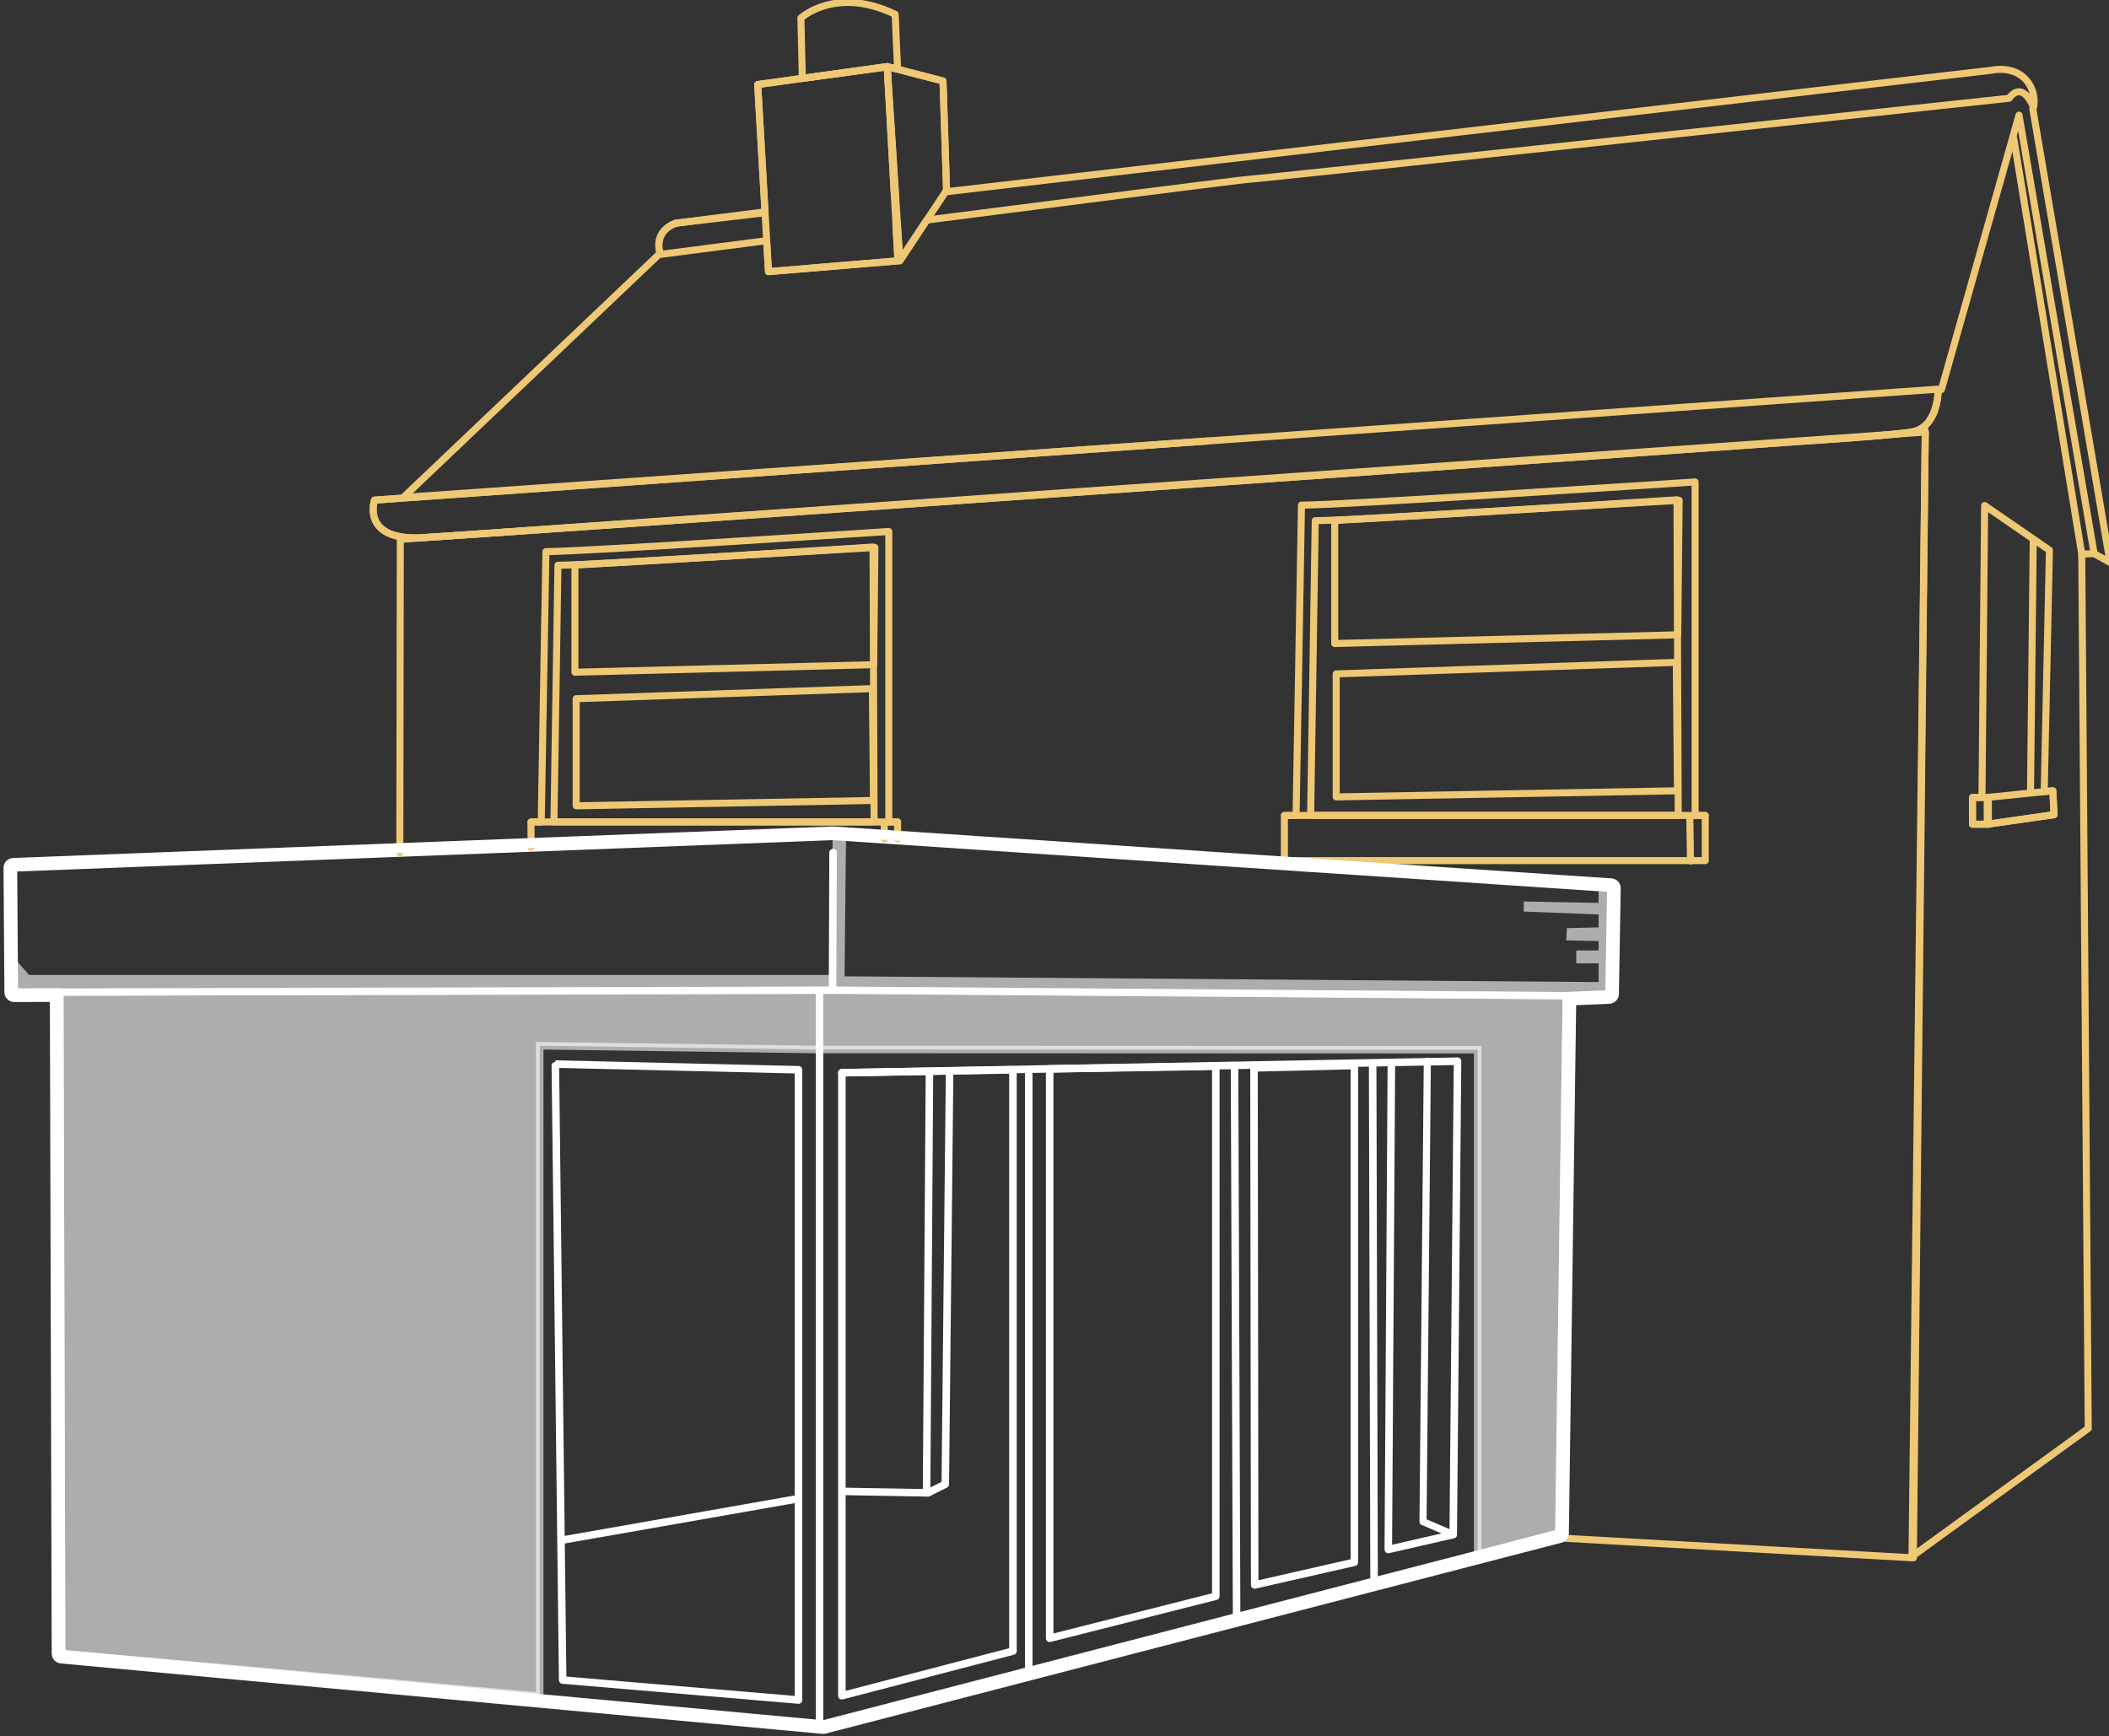
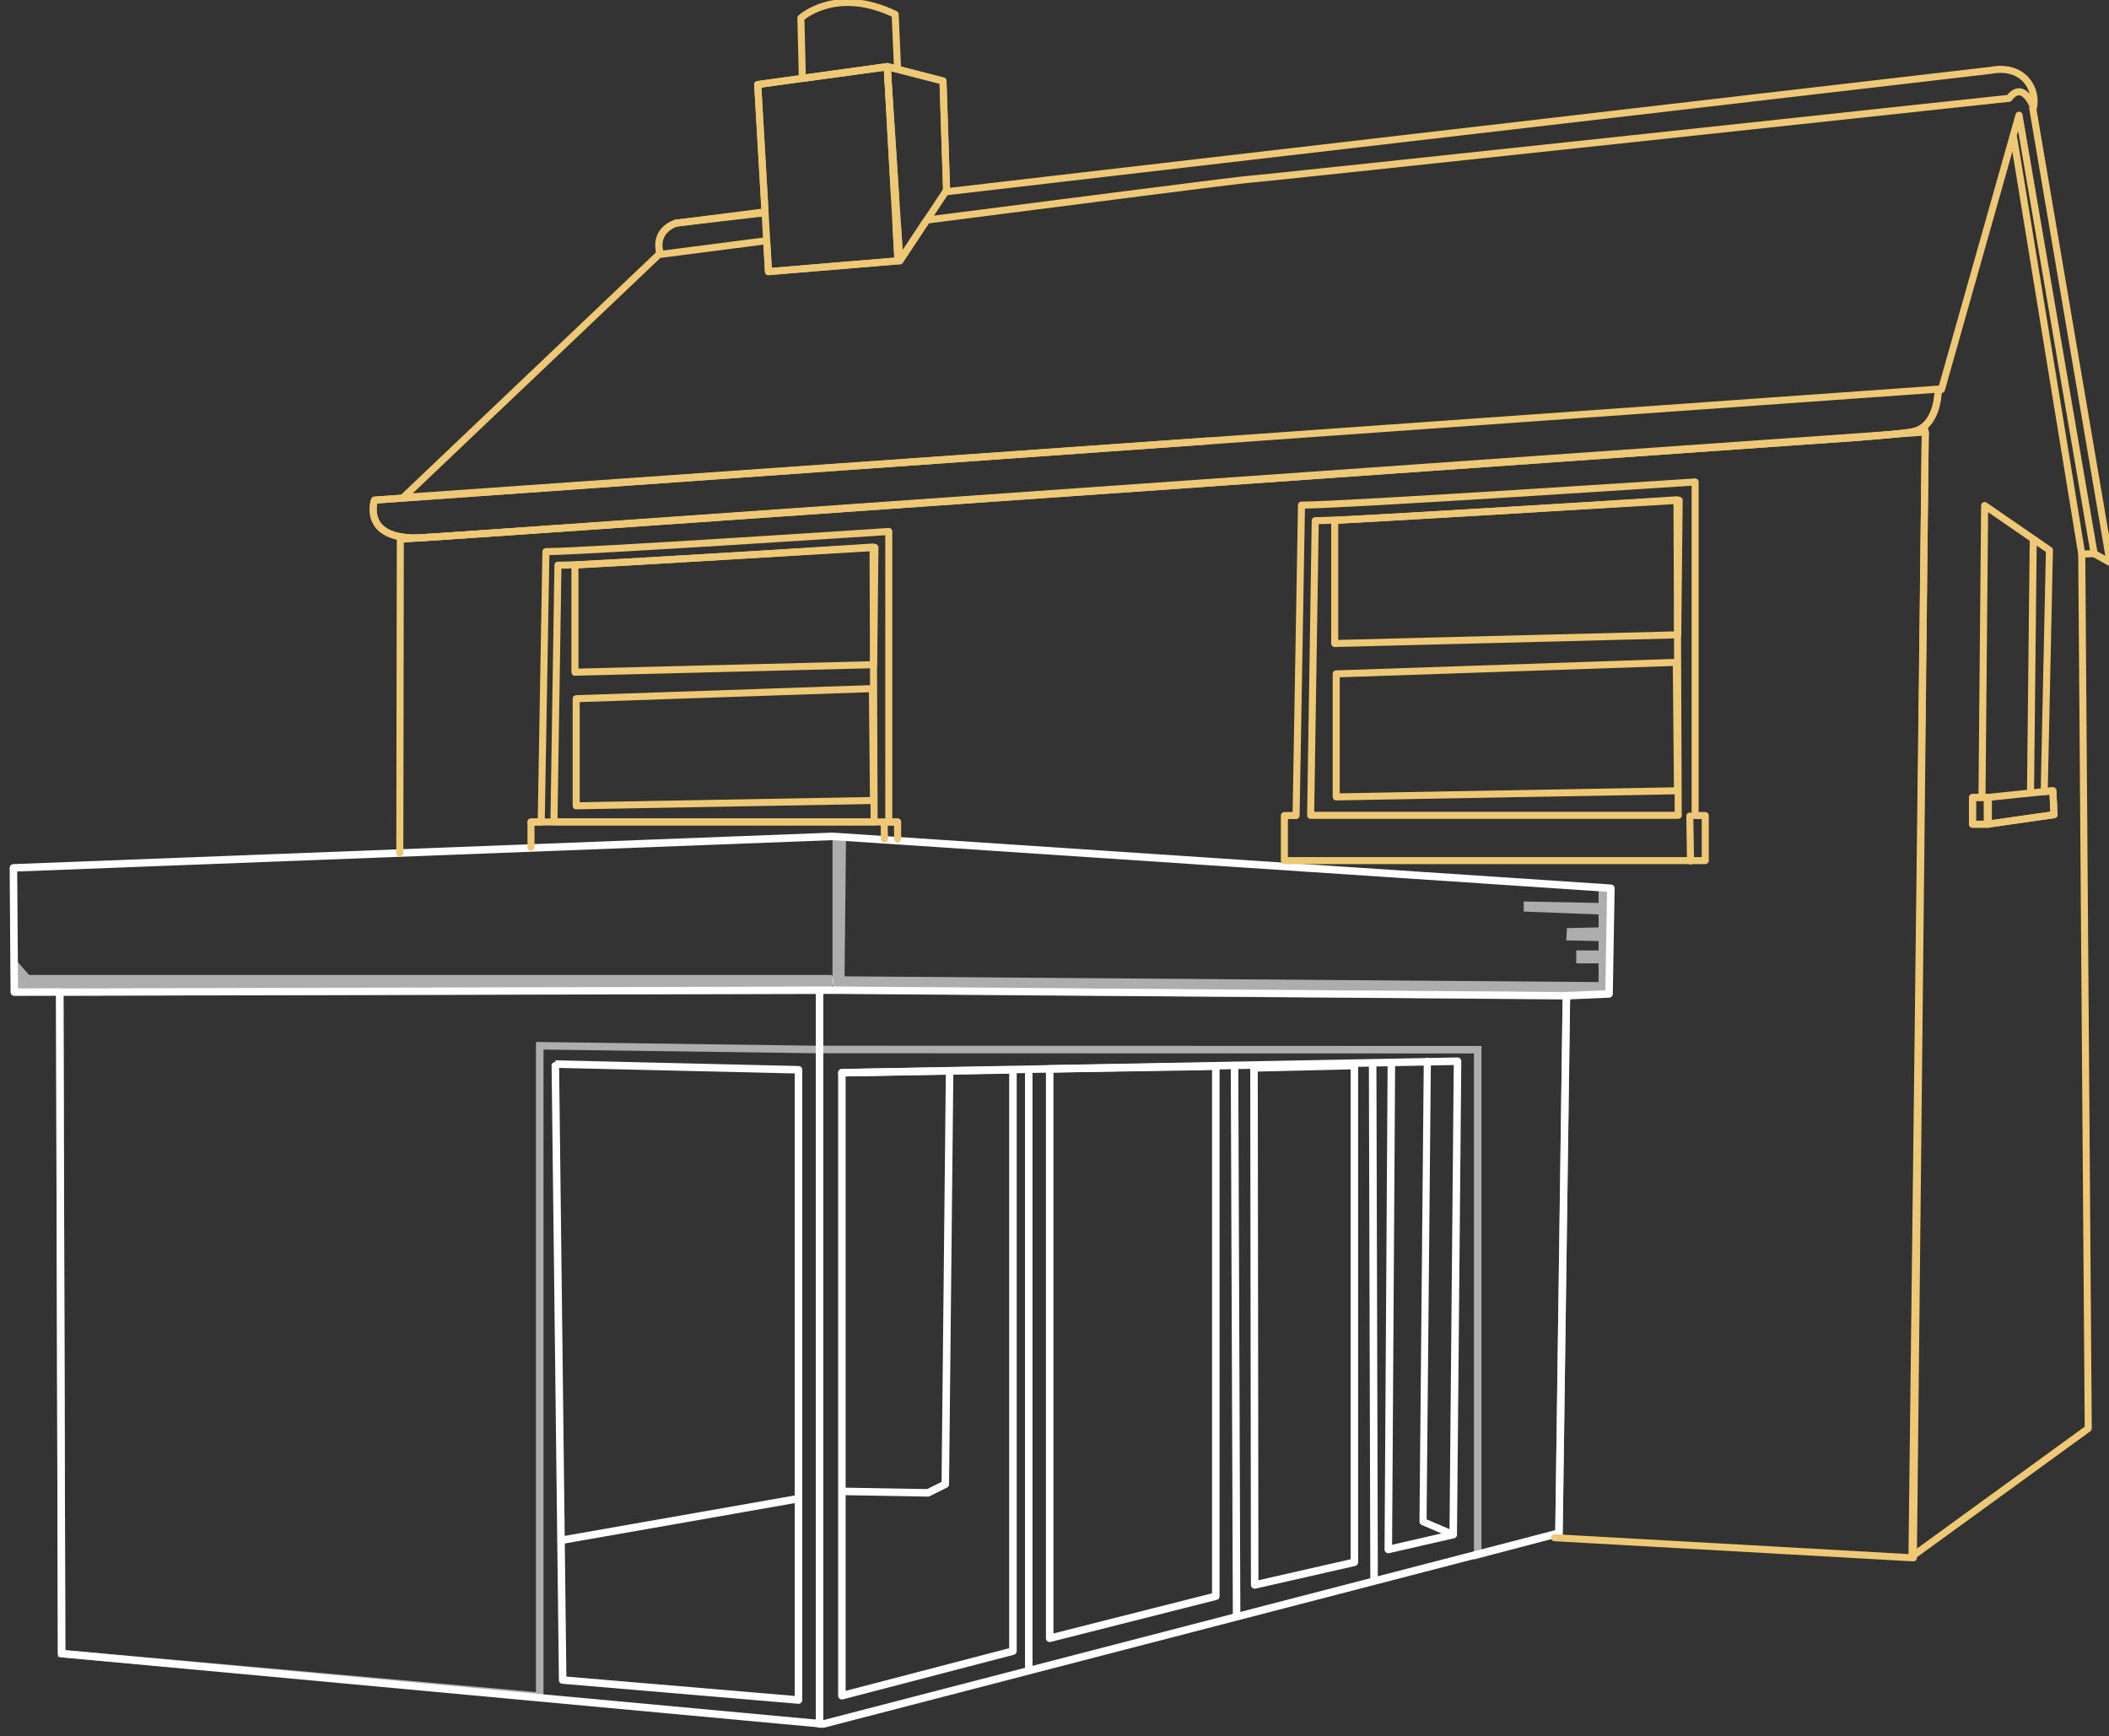
<svg xmlns="http://www.w3.org/2000/svg" width="300" height="247" viewBox="0 0 300 247" fill="none">
  <rect x="0" y="0" width="300" height="247" fill="#333333" stroke="none" />
  <g clip-path="url(#clip0_467_15188)">
    <path opacity="0.6" d="M2.226 136.516L4.135 138.7H118.333C118.333 138.7 118.861 139.651 118.333 140.256V140.672L2.289 140.954L2.219 136.516H2.226Z" fill="white" />
-     <path opacity="0.6" d="M222.816 141.651L118.424 140.862L116.318 140.869L8.496 141.123L8.764 235.236L76.775 241.294V148.767L115.79 149.295L210.198 149.33V221.174L221.759 218.103L222.816 141.651Z" fill="white" />
    <path d="M1.909 123.462L118.425 118.981L229.142 126.364L228.882 141.391L222.816 141.651L221.759 218.103L117.107 245.254L8.764 235.236L8.496 141.123L2.036 141.137L1.909 123.462Z" stroke="white" stroke-width="1.07" stroke-linecap="round" stroke-linejoin="round" />
-     <path d="M118.425 140.862L118.502 121.285" stroke="white" stroke-width="1.07" stroke-linecap="round" stroke-linejoin="round" />
    <path d="M116.579 141.123V245.254" stroke="white" stroke-width="1.07" stroke-linecap="round" stroke-linejoin="round" />
    <path opacity="0.6" d="M222.816 141.651L118.424 140.862L116.318 140.869L8.496 141.123L8.764 235.236L76.775 241.294V148.767L115.79 149.295L210.198 149.33V221.174L221.759 218.103L222.816 141.651Z" stroke="white" stroke-width="1.07" stroke-miterlimit="10" />
    <path d="M78.994 151.373L113.585 152.184V241.844L80.037 238.998C80.037 238.998 78.994 151.169 78.994 151.373Z" stroke="white" stroke-width="1.07" stroke-linecap="round" stroke-linejoin="round" />
    <path d="M119.756 152.606L144.089 152.19V234.883L119.756 241.231V152.606Z" stroke="white" stroke-width="1.07" stroke-linecap="round" stroke-linejoin="round" />
    <path d="M146.336 152.205V237.547" stroke="white" stroke-width="1.07" stroke-linecap="round" stroke-linejoin="round" />
    <path d="M149.316 152.057L172.945 151.684V227.078L149.316 233.059V152.057Z" stroke="white" stroke-width="1.07" stroke-linecap="round" stroke-linejoin="round" />
    <path d="M175.608 151.585L175.904 229.974" stroke="white" stroke-width="1.07" stroke-linecap="round" stroke-linejoin="round" />
    <path d="M178.377 151.916L192.657 151.578V222.245L178.475 225.472L178.377 151.916Z" stroke="white" stroke-width="1.07" stroke-linecap="round" stroke-linejoin="round" />
    <path d="M195.256 151.374L195.46 224.859" stroke="white" stroke-width="1.07" stroke-linecap="round" stroke-linejoin="round" />
    <path d="M197.919 151.373L197.482 220.428L206.718 218.307L207.331 150.965L119.756 152.606" stroke="white" stroke-width="1.07" stroke-linecap="round" stroke-linejoin="round" />
    <path d="M203.034 150.965L202.421 216.468L206.718 218.307" stroke="white" stroke-width="1.01" stroke-linecap="round" stroke-linejoin="round" />
    <path d="M79.811 219.124L113.585 213.192" stroke="white" stroke-width="1.07" stroke-linecap="round" stroke-linejoin="round" />
    <path d="M120.136 212.164L132.007 212.368L134.466 211.142L135.079 152.395" stroke="white" stroke-width="1.07" stroke-linecap="round" stroke-linejoin="round" />
-     <path d="M132.211 152.811L131.803 212.164" stroke="white" stroke-width="1.07" stroke-linecap="round" stroke-linejoin="round" />
    <path opacity="0.6" d="M227.395 126.611V128.449L216.75 128.245V129.675L227.395 130.091V131.929L222.893 132.035L222.788 133.775L227.395 133.874V135.205H224.218V137.044H227.395V139.707L120.136 138.89L120.341 119.446L118.425 118.981V140.862L228.882 141.391L229.142 126.364L227.395 126.611Z" fill="white" />
    <path d="M8.517 141.151L118.425 140.862L222.816 141.651" stroke="white" stroke-miterlimit="10" />
    <path d="M114.134 11.159L113.923 2.564C113.923 2.564 118.89 -2.05 127.336 2.043L127.674 9.785L126.202 9.524L114.134 11.159Z" stroke="#EFC875" stroke-linecap="round" stroke-linejoin="round" />
    <path d="M221.132 218.751L272.172 221.618L273.863 61.459L56.944 76.726L56.873 121.327" stroke="#EFC875" stroke-linecap="round" stroke-linejoin="round" />
    <path d="M286.46 19.718L296.125 78.825L297.048 203.21L271.975 221.421L273.863 61.706C273.969 61.6 273.652 61.016 273.8 60.691" stroke="#EFC875" stroke-linecap="round" stroke-linejoin="round" />
    <path d="M96.184 31.744C96.184 31.744 92.986 32.632 93.873 36.006L93.901 36.035L57.367 70.766L171.881 62.728L53.273 71.146C53.273 71.146 51.385 76.669 59.417 76.522C62.566 76.465 257.526 62.692 257.526 62.692C257.526 62.692 269.517 61.939 272.074 61.424C275.54 60.734 275.695 56.105 275.702 55.443L276.167 55.408L287.199 16.379L297.886 78.755L300.148 80.016L289.151 15.414" stroke="#EFC875" stroke-linecap="round" stroke-linejoin="round" />
    <path d="M292.187 115.895L292.011 112.493L290.785 112.619L291.525 78.261L282.31 71.914C282.31 71.914 281.986 106.638 281.93 113.444H280.577V117.255H282.832V117.234L292.18 115.895H292.187Z" stroke="#EFC875" stroke-linecap="round" stroke-linejoin="round" />
    <path d="M289.221 76.902L288.834 112.774" stroke="#EFC875" stroke-linecap="round" stroke-linejoin="round" />
    <path d="M282.677 115.078V117.255L292.187 115.895L292.011 112.493L282.677 113.444V115.078Z" stroke="#EFC875" stroke-linecap="round" stroke-linejoin="round" />
    <path d="M282.839 113.444H280.584V117.255H282.839V113.444Z" stroke="#EFC875" stroke-linecap="round" stroke-linejoin="round" />
    <path d="M187.091 74.07C192.643 74.07 238.547 71.097 238.547 71.097L238.724 115.987H186.436L187.091 74.07Z" stroke="#EFC875" stroke-linecap="round" stroke-linejoin="round" />
    <path d="M238.653 90.308L189.86 91.548V74.048L238.857 71.167L238.653 90.308Z" stroke="#EFC875" stroke-linecap="round" stroke-linejoin="round" />
    <path d="M238.618 112.493L190.072 113.366V95.867L238.449 94.225L238.618 112.493Z" stroke="#EFC875" stroke-linecap="round" stroke-linejoin="round" />
    <path d="M241.126 116.015V68.561C241.126 68.561 191.17 71.858 185.133 71.858L184.365 116.015H182.702V122.426H242.57V116.015H241.126Z" stroke="#EFC875" stroke-linecap="round" stroke-linejoin="round" />
-     <path d="M242.563 116.001H182.695" stroke="#EFC875" stroke-linecap="round" stroke-linejoin="round" />
    <path d="M240.372 116.092L240.47 122.475" stroke="#EFC875" stroke-linecap="round" stroke-linejoin="round" />
    <path d="M79.368 80.41C84.201 80.41 124.187 77.817 124.187 77.817L124.342 116.917H78.797L79.368 80.403V80.41Z" stroke="#EFC875" stroke-linecap="round" stroke-linejoin="round" />
    <path d="M124.279 94.556L81.784 95.627V80.389L124.455 77.881L124.279 94.556Z" stroke="#EFC875" stroke-linecap="round" stroke-linejoin="round" />
    <path d="M124.251 113.873L81.96 114.634V99.396L124.096 97.959L124.251 113.873Z" stroke="#EFC875" stroke-linecap="round" stroke-linejoin="round" />
    <path d="M127.682 119.368V116.938H126.428V75.606C126.428 75.606 82.918 78.473 77.656 78.473L76.987 116.938H75.535V120.517" stroke="#EFC875" stroke-linecap="round" stroke-linejoin="round" />
    <path d="M127.682 116.931H75.543" stroke="#EFC875" stroke-linecap="round" stroke-linejoin="round" />
    <path d="M125.772 117.008L125.808 119.368" stroke="#EFC875" stroke-linecap="round" stroke-linejoin="round" />
    <path d="M296.125 78.825L297.886 78.755" stroke="#EFC875" stroke-linecap="round" stroke-linejoin="round" />
    <path d="M53.273 71.146C53.273 71.146 51.385 76.669 59.417 76.521C62.566 76.465 257.526 62.692 257.526 62.692C257.526 62.692 269.517 61.938 272.074 61.424C275.808 60.677 275.702 55.358 275.702 55.358L53.273 71.146Z" stroke="#EFC875" stroke-linecap="round" stroke-linejoin="round" />
    <path d="M126.202 9.468L134.135 11.518L134.649 27.066L134.501 27.292L283.332 9.99L283.318 9.975C287.925 9.208 289.785 12.709 289.271 15.266C289.271 15.266 287.798 11.307 285.783 13.984C285.783 13.984 178.511 25.524 177.482 25.524C176.94 25.524 153.656 28.504 131.824 31.308L127.985 37.105L127.646 31.843C127.576 31.85 127.513 31.864 127.442 31.871L127.731 37.105L109.309 38.641L109.055 34.238C100.157 35.386 94.049 36.175 94.049 36.175L93.873 35.999C92.986 32.625 96.184 31.737 96.184 31.737L108.83 30.265L107.78 12.026L126.202 9.468ZM126.202 9.468L127.407 28.109L127.238 28.13L126.202 9.468Z" stroke="#EFC875" stroke-linecap="round" stroke-linejoin="round" />
    <path d="M107.78 12.032L109.316 38.648L127.738 37.112L126.202 9.475L107.78 12.032Z" stroke="#EFC875" stroke-linecap="round" stroke-linejoin="round" />
    <path d="M134.142 11.518L134.649 27.066L127.999 37.112L126.202 9.475L134.142 11.518Z" stroke="#EFC875" stroke-linecap="round" stroke-linejoin="round" />
    <path d="M108.766 30.145L96.184 31.744" stroke="#EFC875" stroke-linecap="round" stroke-linejoin="round" />
-     <path d="M118.425 118.981L229.142 126.364L228.882 141.391L222.816 141.652L221.759 218.096L117.107 245.247L8.764 235.229L8.503 141.116L2.036 141.13L1.909 123.455L118.425 118.974M118.425 117.572C118.425 117.572 118.389 117.572 118.368 117.572L1.853 122.053C1.092 122.081 0.493 122.708 0.5 123.469L0.627 141.145C0.627 141.919 1.261 142.546 2.036 142.546L7.094 142.532L7.355 235.236C7.355 235.962 7.911 236.568 8.637 236.638L116.98 246.656C117.023 246.656 117.065 246.656 117.107 246.656C117.227 246.656 117.347 246.642 117.459 246.614L222.111 219.463C222.724 219.301 223.161 218.751 223.168 218.117L224.204 142.997L228.938 142.793C229.685 142.758 230.269 142.152 230.284 141.412L230.544 126.385C230.558 125.632 229.981 125.005 229.227 124.955L118.509 117.572C118.509 117.572 118.446 117.572 118.418 117.572H118.425Z" fill="white" />
  </g>
  <defs>
    <clipPath id="clip0_467_15188">
      <rect width="300" height="246.663" fill="white" transform="translate(0.5)" />
    </clipPath>
  </defs>
</svg>